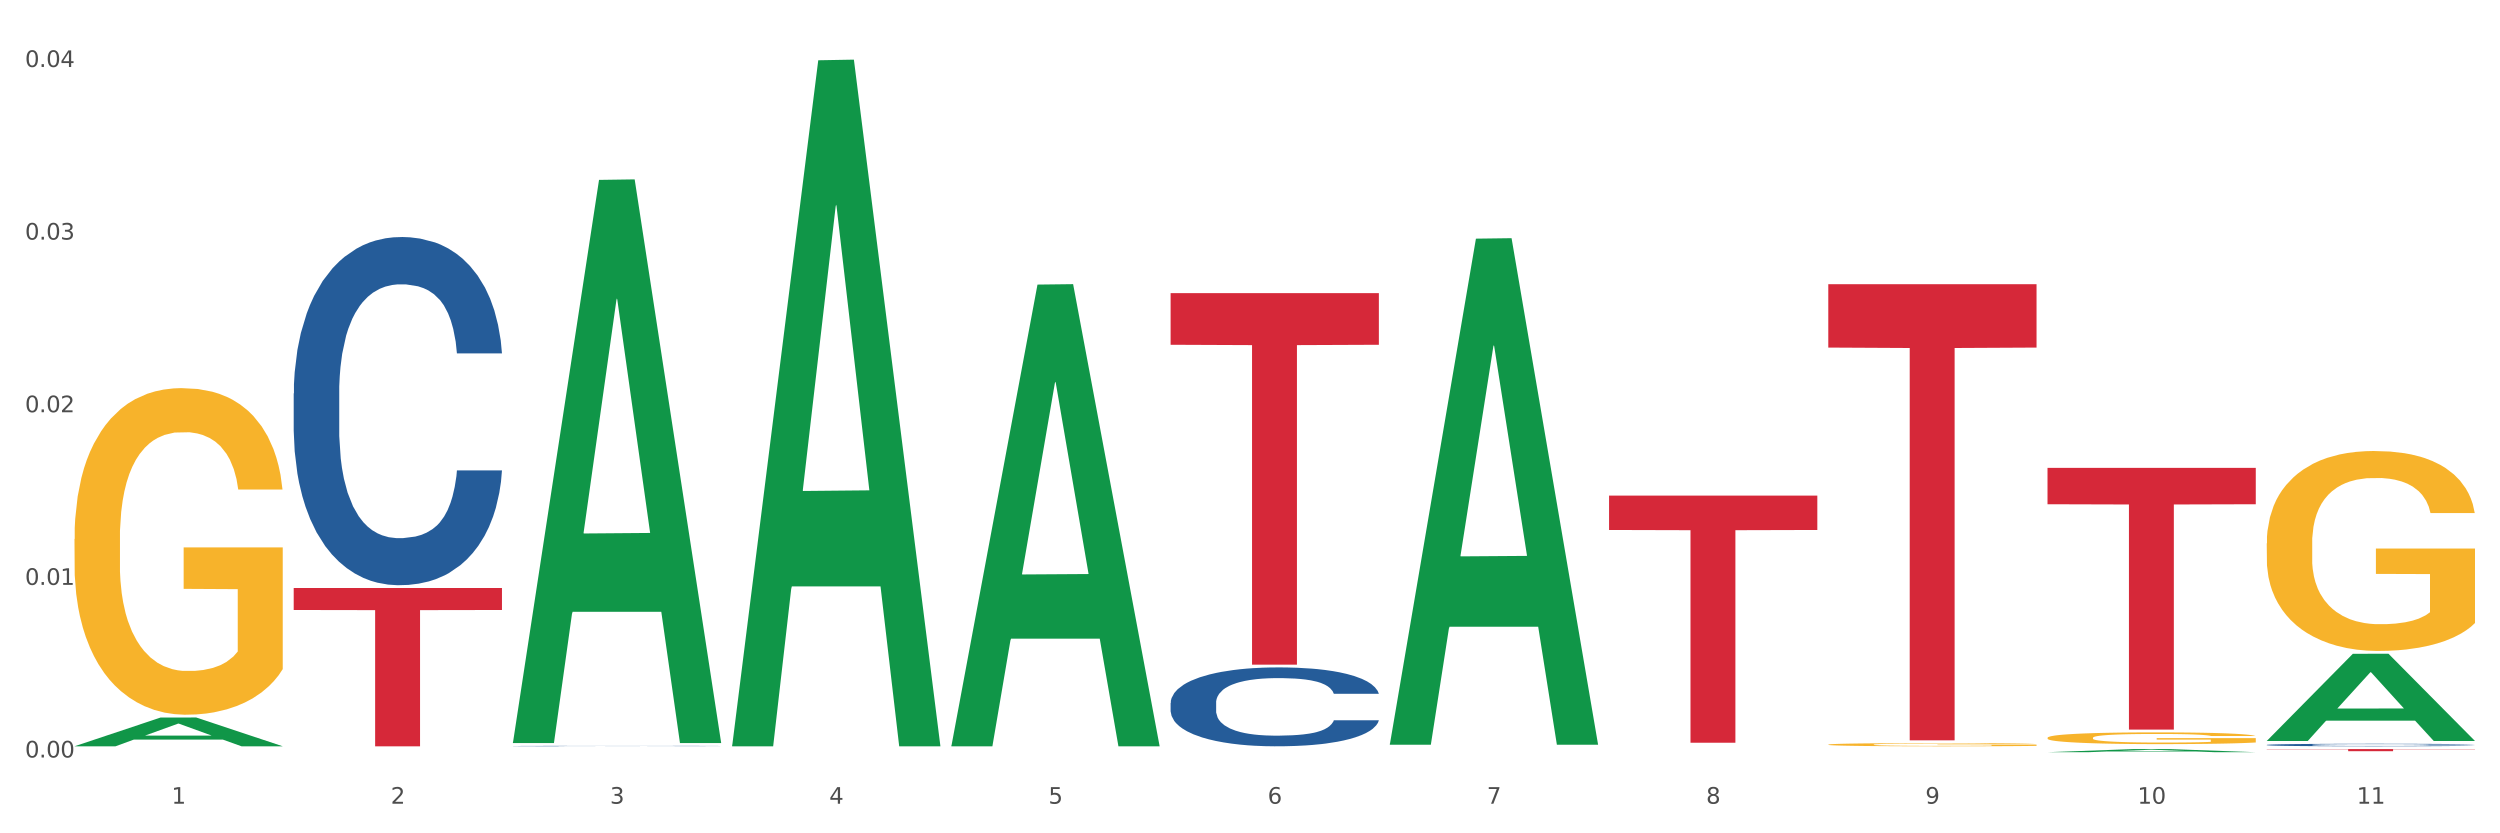
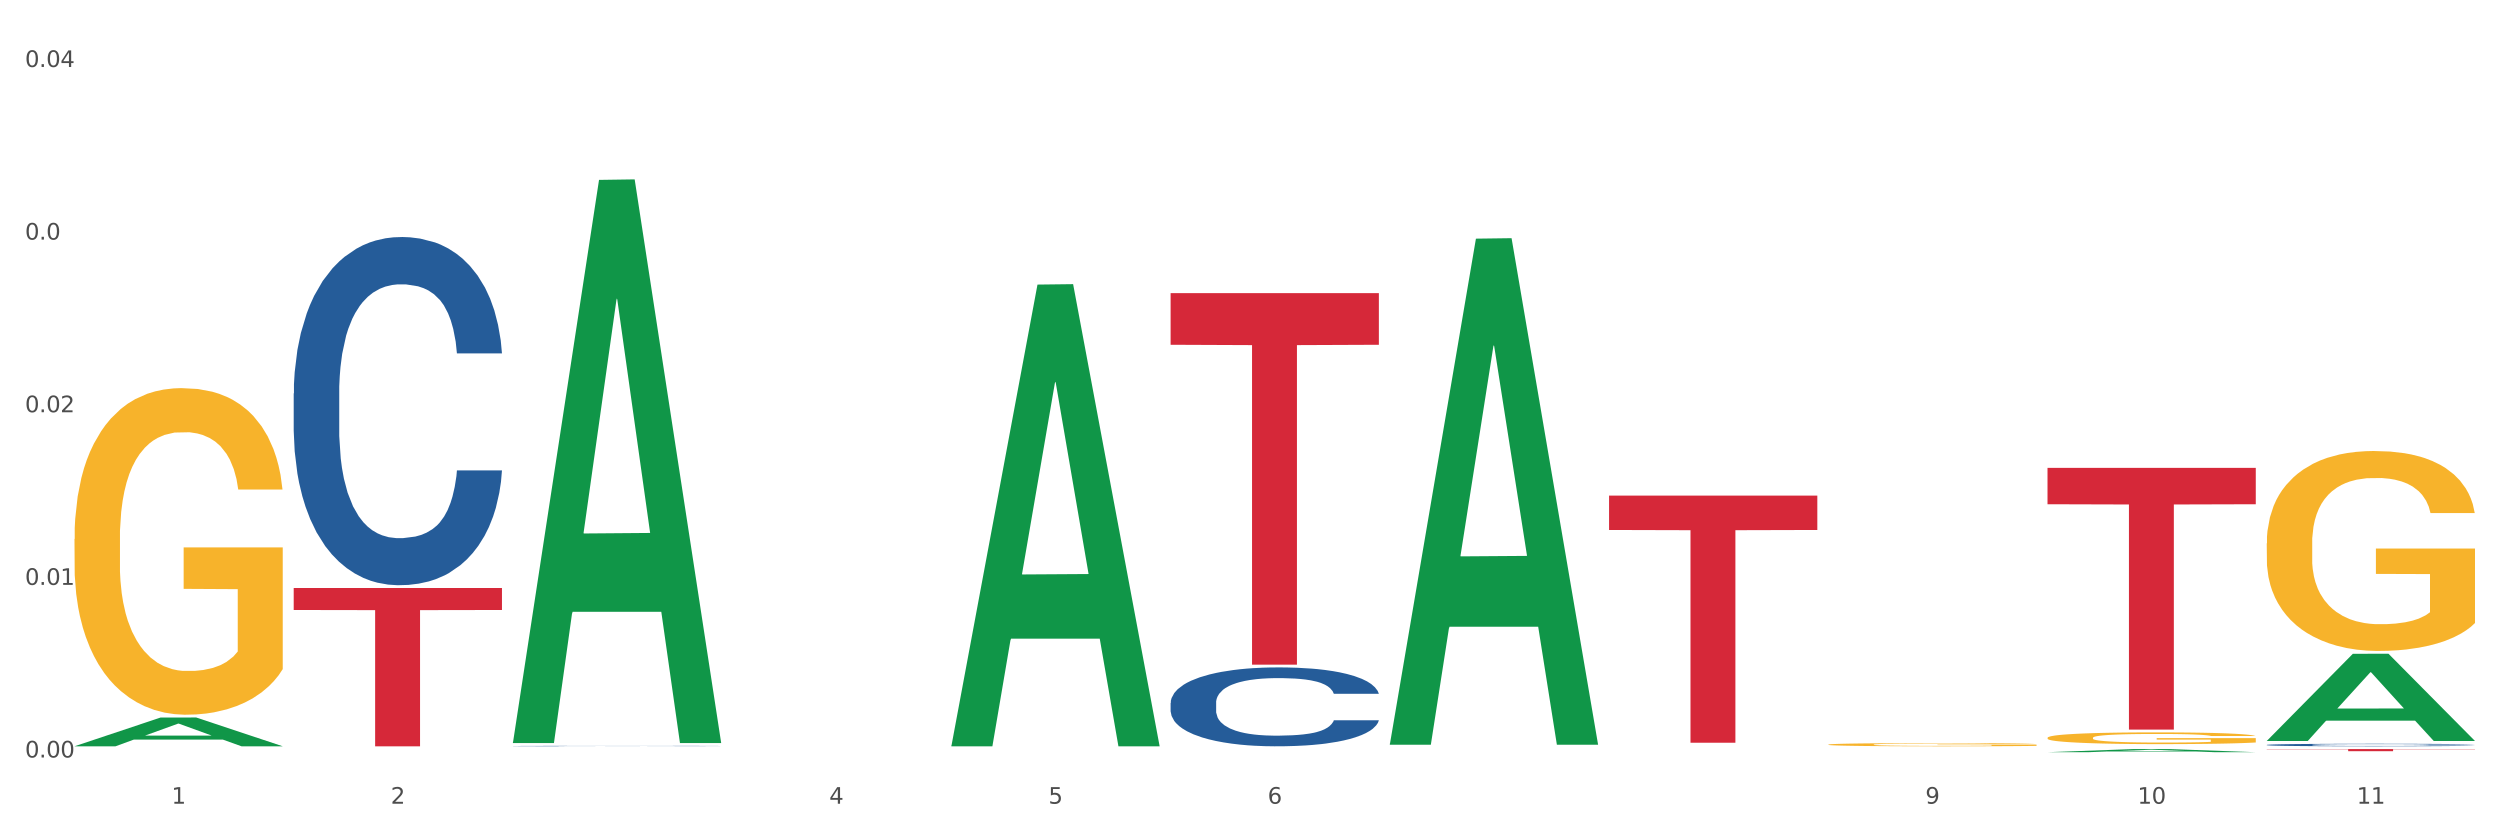
<svg xmlns="http://www.w3.org/2000/svg" xmlns:xlink="http://www.w3.org/1999/xlink" width="1080pt" height="360pt" viewBox="0 0 1080 360" version="1.1">
  <rect x="0" y="0" width="1080" height="360" fill="#333333" stroke="none" />
  <defs>
    <style type="text/css">*{stroke-linejoin: round; stroke-linecap: butt}</style>
  </defs>
  <g id="figure_1">
    <g id="patch_1">
      <path d="M 0 360  L 1080 360  L 1080 0  L 0 0  z " style="fill: #ffffff; stroke: #ffffff; stroke-linejoin: miter" />
    </g>
    <g id="axes_1">
      <g id="matplotlib.axis_1">
        <g id="xtick_1">
          <g id="text_1">
            <g style="fill: #4d4d4d" transform="translate(74.106 347.204) scale(0.096 -0.096)">
              <defs>
                <path id="DejaVuSans-31" d="M 794 531  L 1825 531  L 1825 4091  L 703 3866  L 703 4441  L 1819 4666  L 2450 4666  L 2450 531  L 3481 531  L 3481 0  L 794 0  L 794 531  z " transform="scale(0.016)" />
              </defs>
              <use xlink:href="#DejaVuSans-31" />
            </g>
          </g>
        </g>
        <g id="xtick_2">
          <g id="text_2">
            <g style="fill: #4d4d4d" transform="translate(168.812 347.204) scale(0.096 -0.096)">
              <defs>
                <path id="DejaVuSans-32" d="M 1228 531  L 3431 531  L 3431 0  L 469 0  L 469 531  Q 828 903 1448 1529  Q 2069 2156 2228 2338  Q 2531 2678 2651 2914  Q 2772 3150 2772 3378  Q 2772 3750 2511 3984  Q 2250 4219 1831 4219  Q 1534 4219 1204 4116  Q 875 4013 500 3803  L 500 4441  Q 881 4594 1212 4672  Q 1544 4750 1819 4750  Q 2544 4750 2975 4387  Q 3406 4025 3406 3419  Q 3406 3131 3298 2873  Q 3191 2616 2906 2266  Q 2828 2175 2409 1742  Q 1991 1309 1228 531  z " transform="scale(0.016)" />
              </defs>
              <use xlink:href="#DejaVuSans-32" />
            </g>
          </g>
        </g>
        <g id="xtick_3">
          <g id="text_3">
            <g style="fill: #4d4d4d" transform="translate(263.517 347.204) scale(0.096 -0.096)">
              <defs>
-                 <path id="DejaVuSans-33" d="M 2597 2516  Q 3050 2419 3304 2112  Q 3559 1806 3559 1356  Q 3559 666 3084 287  Q 2609 -91 1734 -91  Q 1441 -91 1130 -33  Q 819 25 488 141  L 488 750  Q 750 597 1062 519  Q 1375 441 1716 441  Q 2309 441 2620 675  Q 2931 909 2931 1356  Q 2931 1769 2642 2001  Q 2353 2234 1838 2234  L 1294 2234  L 1294 2753  L 1863 2753  Q 2328 2753 2575 2939  Q 2822 3125 2822 3475  Q 2822 3834 2567 4026  Q 2313 4219 1838 4219  Q 1578 4219 1281 4162  Q 984 4106 628 3988  L 628 4550  Q 988 4650 1302 4700  Q 1616 4750 1894 4750  Q 2613 4750 3031 4423  Q 3450 4097 3450 3541  Q 3450 3153 3228 2886  Q 3006 2619 2597 2516  z " transform="scale(0.016)" />
-               </defs>
+                 </defs>
              <use xlink:href="#DejaVuSans-33" />
            </g>
          </g>
        </g>
        <g id="xtick_4">
          <g id="text_4">
            <g style="fill: #4d4d4d" transform="translate(358.223 347.204) scale(0.096 -0.096)">
              <defs>
                <path id="DejaVuSans-34" d="M 2419 4116  L 825 1625  L 2419 1625  L 2419 4116  z M 2253 4666  L 3047 4666  L 3047 1625  L 3713 1625  L 3713 1100  L 3047 1100  L 3047 0  L 2419 0  L 2419 1100  L 313 1100  L 313 1709  L 2253 4666  z " transform="scale(0.016)" />
              </defs>
              <use xlink:href="#DejaVuSans-34" />
            </g>
          </g>
        </g>
        <g id="xtick_5">
          <g id="text_5">
            <g style="fill: #4d4d4d" transform="translate(452.928 347.204) scale(0.096 -0.096)">
              <defs>
                <path id="DejaVuSans-35" d="M 691 4666  L 3169 4666  L 3169 4134  L 1269 4134  L 1269 2991  Q 1406 3038 1543 3061  Q 1681 3084 1819 3084  Q 2600 3084 3056 2656  Q 3513 2228 3513 1497  Q 3513 744 3044 326  Q 2575 -91 1722 -91  Q 1428 -91 1123 -41  Q 819 9 494 109  L 494 744  Q 775 591 1075 516  Q 1375 441 1709 441  Q 2250 441 2565 725  Q 2881 1009 2881 1497  Q 2881 1984 2565 2268  Q 2250 2553 1709 2553  Q 1456 2553 1204 2497  Q 953 2441 691 2322  L 691 4666  z " transform="scale(0.016)" />
              </defs>
              <use xlink:href="#DejaVuSans-35" />
            </g>
          </g>
        </g>
        <g id="xtick_6">
          <g id="text_6">
            <g style="fill: #4d4d4d" transform="translate(547.634 347.204) scale(0.096 -0.096)">
              <defs>
                <path id="DejaVuSans-36" d="M 2113 2584  Q 1688 2584 1439 2293  Q 1191 2003 1191 1497  Q 1191 994 1439 701  Q 1688 409 2113 409  Q 2538 409 2786 701  Q 3034 994 3034 1497  Q 3034 2003 2786 2293  Q 2538 2584 2113 2584  z M 3366 4563  L 3366 3988  Q 3128 4100 2886 4159  Q 2644 4219 2406 4219  Q 1781 4219 1451 3797  Q 1122 3375 1075 2522  Q 1259 2794 1537 2939  Q 1816 3084 2150 3084  Q 2853 3084 3261 2657  Q 3669 2231 3669 1497  Q 3669 778 3244 343  Q 2819 -91 2113 -91  Q 1303 -91 875 529  Q 447 1150 447 2328  Q 447 3434 972 4092  Q 1497 4750 2381 4750  Q 2619 4750 2861 4703  Q 3103 4656 3366 4563  z " transform="scale(0.016)" />
              </defs>
              <use xlink:href="#DejaVuSans-36" />
            </g>
          </g>
        </g>
        <g id="xtick_7">
          <g id="text_7">
            <g style="fill: #4d4d4d" transform="translate(642.339 347.204) scale(0.096 -0.096)">
              <defs>
-                 <path id="DejaVuSans-37" d="M 525 4666  L 3525 4666  L 3525 4397  L 1831 0  L 1172 0  L 2766 4134  L 525 4134  L 525 4666  z " transform="scale(0.016)" />
-               </defs>
+                 </defs>
              <use xlink:href="#DejaVuSans-37" />
            </g>
          </g>
        </g>
        <g id="xtick_8">
          <g id="text_8">
            <g style="fill: #4d4d4d" transform="translate(737.044 347.204) scale(0.096 -0.096)">
              <defs>
-                 <path id="DejaVuSans-38" d="M 2034 2216  Q 1584 2216 1326 1975  Q 1069 1734 1069 1313  Q 1069 891 1326 650  Q 1584 409 2034 409  Q 2484 409 2743 651  Q 3003 894 3003 1313  Q 3003 1734 2745 1975  Q 2488 2216 2034 2216  z M 1403 2484  Q 997 2584 770 2862  Q 544 3141 544 3541  Q 544 4100 942 4425  Q 1341 4750 2034 4750  Q 2731 4750 3128 4425  Q 3525 4100 3525 3541  Q 3525 3141 3298 2862  Q 3072 2584 2669 2484  Q 3125 2378 3379 2068  Q 3634 1759 3634 1313  Q 3634 634 3220 271  Q 2806 -91 2034 -91  Q 1263 -91 848 271  Q 434 634 434 1313  Q 434 1759 690 2068  Q 947 2378 1403 2484  z M 1172 3481  Q 1172 3119 1398 2916  Q 1625 2713 2034 2713  Q 2441 2713 2670 2916  Q 2900 3119 2900 3481  Q 2900 3844 2670 4047  Q 2441 4250 2034 4250  Q 1625 4250 1398 4047  Q 1172 3844 1172 3481  z " transform="scale(0.016)" />
-               </defs>
+                 </defs>
              <use xlink:href="#DejaVuSans-38" />
            </g>
          </g>
        </g>
        <g id="xtick_9">
          <g id="text_9">
            <g style="fill: #4d4d4d" transform="translate(831.75 347.204) scale(0.096 -0.096)">
              <defs>
                <path id="DejaVuSans-39" d="M 703 97  L 703 672  Q 941 559 1184 500  Q 1428 441 1663 441  Q 2288 441 2617 861  Q 2947 1281 2994 2138  Q 2813 1869 2534 1725  Q 2256 1581 1919 1581  Q 1219 1581 811 2004  Q 403 2428 403 3163  Q 403 3881 828 4315  Q 1253 4750 1959 4750  Q 2769 4750 3195 4129  Q 3622 3509 3622 2328  Q 3622 1225 3098 567  Q 2575 -91 1691 -91  Q 1453 -91 1209 -44  Q 966 3 703 97  z M 1959 2075  Q 2384 2075 2632 2365  Q 2881 2656 2881 3163  Q 2881 3666 2632 3958  Q 2384 4250 1959 4250  Q 1534 4250 1286 3958  Q 1038 3666 1038 3163  Q 1038 2656 1286 2365  Q 1534 2075 1959 2075  z " transform="scale(0.016)" />
              </defs>
              <use xlink:href="#DejaVuSans-39" />
            </g>
          </g>
        </g>
        <g id="xtick_10">
          <g id="text_10">
            <g style="fill: #4d4d4d" transform="translate(923.401 347.204) scale(0.096 -0.096)">
              <defs>
                <path id="DejaVuSans-30" d="M 2034 4250  Q 1547 4250 1301 3770  Q 1056 3291 1056 2328  Q 1056 1369 1301 889  Q 1547 409 2034 409  Q 2525 409 2770 889  Q 3016 1369 3016 2328  Q 3016 3291 2770 3770  Q 2525 4250 2034 4250  z M 2034 4750  Q 2819 4750 3233 4129  Q 3647 3509 3647 2328  Q 3647 1150 3233 529  Q 2819 -91 2034 -91  Q 1250 -91 836 529  Q 422 1150 422 2328  Q 422 3509 836 4129  Q 1250 4750 2034 4750  z " transform="scale(0.016)" />
              </defs>
              <use xlink:href="#DejaVuSans-31" />
              <use xlink:href="#DejaVuSans-30" transform="translate(63.623 0)" />
            </g>
          </g>
        </g>
        <g id="xtick_11">
          <g id="text_11">
            <g style="fill: #4d4d4d" transform="translate(1018.107 347.204) scale(0.096 -0.096)">
              <use xlink:href="#DejaVuSans-31" />
              <use xlink:href="#DejaVuSans-31" transform="translate(63.623 0)" />
            </g>
          </g>
        </g>
        <g id="xtick_12" />
        <g id="xtick_13" />
        <g id="xtick_14" />
        <g id="xtick_15" />
        <g id="xtick_16" />
        <g id="xtick_17" />
        <g id="xtick_18" />
        <g id="xtick_19" />
        <g id="xtick_20" />
        <g id="xtick_21" />
      </g>
      <g id="matplotlib.axis_2">
        <g id="ytick_1">
          <g id="text_12">
            <g style="fill: #4d4d4d" transform="translate(10.8 327.241) scale(0.096 -0.096)">
              <defs>
                <path id="DejaVuSans-2e" d="M 684 794  L 1344 794  L 1344 0  L 684 0  L 684 794  z " transform="scale(0.016)" />
              </defs>
              <use xlink:href="#DejaVuSans-30" />
              <use xlink:href="#DejaVuSans-2e" transform="translate(63.623 0)" />
              <use xlink:href="#DejaVuSans-30" transform="translate(95.41 0)" />
              <use xlink:href="#DejaVuSans-30" transform="translate(159.033 0)" />
            </g>
          </g>
        </g>
        <g id="ytick_2">
          <g id="text_13">
            <g style="fill: #4d4d4d" transform="translate(10.8 252.664) scale(0.096 -0.096)">
              <use xlink:href="#DejaVuSans-30" />
              <use xlink:href="#DejaVuSans-2e" transform="translate(63.623 0)" />
              <use xlink:href="#DejaVuSans-30" transform="translate(95.41 0)" />
              <use xlink:href="#DejaVuSans-31" transform="translate(159.033 0)" />
            </g>
          </g>
        </g>
        <g id="ytick_3">
          <g id="text_14">
            <g style="fill: #4d4d4d" transform="translate(10.8 178.087) scale(0.096 -0.096)">
              <use xlink:href="#DejaVuSans-30" />
              <use xlink:href="#DejaVuSans-2e" transform="translate(63.623 0)" />
              <use xlink:href="#DejaVuSans-30" transform="translate(95.41 0)" />
              <use xlink:href="#DejaVuSans-32" transform="translate(159.033 0)" />
            </g>
          </g>
        </g>
        <g id="ytick_4">
          <g id="text_15">
            <g style="fill: #4d4d4d" transform="translate(10.8 103.51) scale(0.096 -0.096)">
              <use xlink:href="#DejaVuSans-30" />
              <use xlink:href="#DejaVuSans-2e" transform="translate(63.623 0)" />
              <use xlink:href="#DejaVuSans-30" transform="translate(95.41 0)" />
              <use xlink:href="#DejaVuSans-33" transform="translate(159.033 0)" />
            </g>
          </g>
        </g>
        <g id="ytick_5">
          <g id="text_16">
            <g style="fill: #4d4d4d" transform="translate(10.8 28.933) scale(0.096 -0.096)">
              <use xlink:href="#DejaVuSans-30" />
              <use xlink:href="#DejaVuSans-2e" transform="translate(63.623 0)" />
              <use xlink:href="#DejaVuSans-30" transform="translate(95.41 0)" />
              <use xlink:href="#DejaVuSans-34" transform="translate(159.033 0)" />
            </g>
          </g>
        </g>
        <g id="ytick_6" />
        <g id="ytick_7" />
        <g id="ytick_8" />
        <g id="ytick_9" />
      </g>
      <g id="PolyCollection_1">
        <path d="M 32.175 322.379  L 32.268 322.368  L 69.369 309.97  L 84.766 309.958  L 122.145 322.403  L 104.337 322.403  L 96.267 319.505  L 57.96 319.505  L 57.682 319.552  L 49.891 322.403  L 32.175 322.403  L 32.175 322.379  L 62.783 317.776  L 91.444 317.764  L 77.253 312.611  L 77.067 312.587  L 76.882 312.623  L 62.691 317.764  L 62.783 317.776  L 32.175 322.379  z " clip-path="url(#pece095025a)" style="fill: #109648" />
        <path d="M 979.23 321.799  L 979.336 321.798  L 979.336 321.77  L 979.655 321.732  L 980.825 321.662  L 982.314 321.609  L 984.866 321.547  L 986.249 321.521  L 988.057 321.492  L 991.779 321.445  L 996.033 321.405  L 999.01 321.383  L 1001.244 321.369  L 1006.242 321.344  L 1009.114 321.332  L 1012.091 321.323  L 1014.644 321.317  L 1018.898 321.31  L 1022.301 321.307  L 1026.236 321.306  L 1029.532 321.307  L 1033.893 321.311  L 1040.273 321.323  L 1042.719 321.33  L 1046.016 321.343  L 1049.419 321.359  L 1052.184 321.375  L 1055.375 321.398  L 1058.672 321.428  L 1061.862 321.466  L 1064.095 321.501  L 1065.903 321.538  L 1067.498 321.583  L 1068.668 321.632  L 1069.2 321.673  L 1049.738 321.673  L 1049.207 321.636  L 1048.143 321.596  L 1047.08 321.569  L 1045.91 321.547  L 1044.102 321.522  L 1042.507 321.506  L 1039.848 321.487  L 1037.402 321.475  L 1035.381 321.468  L 1032.935 321.462  L 1027.724 321.456  L 1024.002 321.456  L 1021.663 321.458  L 1018.791 321.463  L 1016.345 321.47  L 1013.474 321.482  L 1011.24 321.495  L 1009.007 321.512  L 1007.731 321.524  L 1005.817 321.546  L 1004.541 321.564  L 1002.839 321.595  L 1001.882 321.617  L 1000.18 321.674  L 999.436 321.716  L 999.117 321.745  L 998.904 321.777  L 998.904 321.933  L 999.542 322.003  L 1000.074 322.033  L 1000.925 322.067  L 1002.52 322.111  L 1004.86 322.155  L 1007.306 322.186  L 1009.326 322.205  L 1011.24 322.219  L 1013.155 322.23  L 1015.494 322.24  L 1017.409 322.246  L 1020.28 322.252  L 1023.683 322.255  L 1026.342 322.255  L 1031.766 322.25  L 1034.212 322.245  L 1036.551 322.238  L 1039.104 322.227  L 1041.124 322.215  L 1042.294 322.206  L 1044.208 322.187  L 1045.697 322.167  L 1046.973 322.144  L 1047.824 322.124  L 1048.781 322.093  L 1049.526 322.059  L 1049.738 322.041  L 1069.2 322.041  L 1068.775 322.077  L 1068.03 322.112  L 1066.541 322.16  L 1065.371 322.187  L 1063.564 322.22  L 1061.649 322.248  L 1058.991 322.279  L 1056.545 322.302  L 1053.992 322.322  L 1051.227 322.34  L 1046.229 322.365  L 1044.421 322.372  L 1040.592 322.384  L 1037.615 322.391  L 1033.254 322.398  L 1028.788 322.402  L 1024.109 322.403  L 1019.961 322.401  L 1015.388 322.395  L 1012.517 322.389  L 1009.326 322.38  L 1005.604 322.366  L 1002.095 322.349  L 998.798 322.329  L 995.714 322.306  L 992.842 322.28  L 989.12 322.237  L 986.355 322.195  L 984.334 322.156  L 982.952 322.123  L 981.569 322.08  L 980.825 322.051  L 979.655 321.981  L 979.23 321.916  L 979.23 321.799  z " clip-path="url(#pece095025a)" style="fill: #255c99" />
        <path d="M 32.175 232.866  L 32.281 232.737  L 32.281 228.098  L 32.494 224.103  L 33.556 214.438  L 35.149 206.448  L 36.318 202.196  L 37.486 198.716  L 38.867 195.237  L 40.567 191.629  L 43.647 186.345  L 45.559 183.639  L 47.896 180.804  L 52.145 176.681  L 55.225 174.361  L 58.412 172.428  L 63.617 170.108  L 67.016 169.078  L 70.627 168.304  L 74.983 167.789  L 78.275 167.66  L 85.499 168.047  L 91.659 169.206  L 94.634 170.108  L 98.458 171.655  L 100.476 172.686  L 103.769 174.748  L 107.168 177.454  L 109.505 179.773  L 113.01 184.155  L 115.666 188.536  L 118.109 193.948  L 119.383 197.686  L 120.339 201.165  L 121.189 205.16  L 122.039 211.474  L 102.919 211.474  L 102.175 206.964  L 101.007 202.711  L 99.307 198.588  L 97.82 196.01  L 95.271 192.789  L 92.934 190.727  L 90.491 189.18  L 87.517 187.892  L 85.18 187.247  L 81.887 186.732  L 75.407 186.861  L 71.052 187.892  L 68.078 189.18  L 66.166 190.34  L 64.467 191.629  L 62.555 193.433  L 60.324 196.139  L 58.731 198.588  L 57.137 201.68  L 55.863 204.773  L 54.694 208.381  L 53.738 212.247  L 52.995 216.242  L 52.357 221.139  L 51.826 229.257  L 51.826 246.912  L 52.039 250.907  L 52.57 256.19  L 53.207 260.185  L 54.269 264.953  L 55.225 268.175  L 57.031 272.814  L 59.049 276.68  L 60.643 279.128  L 62.236 281.19  L 64.998 284.025  L 68.078 286.345  L 70.734 287.762  L 74.345 289.051  L 76.788 289.566  L 78.913 289.824  L 84.118 289.824  L 87.835 289.437  L 91.978 288.535  L 95.165 287.375  L 97.82 285.958  L 100.795 283.638  L 102.707 281.448  L 102.707 254.515  L 79.338 254.386  L 79.338 236.474  L 122.145 236.474  L 122.145 289.051  L 120.339 291.757  L 118.321 294.205  L 116.197 296.396  L 113.01 299.102  L 109.186 301.679  L 105.787 303.484  L 102.175 305.03  L 97.927 306.447  L 92.403 307.736  L 89.004 308.252  L 84.755 308.638  L 79.763 308.767  L 75.407 308.509  L 71.159 307.865  L 66.697 306.705  L 62.342 305.03  L 59.049 303.355  L 55.756 301.293  L 52.251 298.587  L 49.489 296.009  L 47.365 293.69  L 45.028 290.726  L 42.479 286.86  L 40.567 283.381  L 38.867 279.772  L 37.061 275.133  L 35.787 271.138  L 34.512 266.113  L 33.768 262.376  L 32.919 256.577  L 32.281 248.458  L 32.175 232.866  z " clip-path="url(#pece095025a)" style="fill: #f7b32b" />
        <path d="M 505.702 303.632  L 505.809 303.601  L 505.809 302.729  L 506.128 301.547  L 507.298 299.368  L 508.786 297.718  L 511.339 295.788  L 512.721 294.978  L 514.529 294.076  L 518.251 292.613  L 522.505 291.367  L 525.483 290.683  L 527.716 290.247  L 532.715 289.469  L 535.586 289.126  L 538.564 288.846  L 541.116 288.659  L 545.37 288.441  L 548.773 288.348  L 552.708 288.317  L 556.005 288.348  L 560.365 288.472  L 566.746 288.846  L 569.192 289.064  L 572.489 289.437  L 575.892 289.935  L 578.657 290.434  L 581.847 291.149  L 585.144 292.083  L 588.335 293.266  L 590.568 294.356  L 592.376 295.508  L 593.971 296.908  L 595.141 298.434  L 595.673 299.71  L 576.211 299.71  L 575.679 298.558  L 574.616 297.313  L 573.552 296.473  L 572.382 295.788  L 570.575 295.009  L 568.979 294.511  L 566.321 293.92  L 563.875 293.546  L 561.854 293.329  L 559.408 293.142  L 554.197 292.955  L 550.475 292.955  L 548.135 293.017  L 545.264 293.173  L 542.818 293.391  L 539.946 293.764  L 537.713 294.169  L 535.48 294.698  L 534.204 295.072  L 532.289 295.757  L 531.013 296.317  L 529.312 297.282  L 528.354 297.967  L 526.653 299.741  L 525.908 301.048  L 525.589 301.951  L 525.377 302.947  L 525.377 307.803  L 526.015 309.982  L 526.547 310.916  L 527.397 311.975  L 528.993 313.344  L 531.332 314.683  L 533.778 315.648  L 535.799 316.239  L 537.713 316.675  L 539.627 317.018  L 541.967 317.329  L 543.881 317.516  L 546.753 317.702  L 550.156 317.796  L 552.814 317.796  L 558.238 317.64  L 560.684 317.484  L 563.024 317.267  L 565.576 316.924  L 567.597 316.551  L 568.767 316.27  L 570.681 315.679  L 572.17 315.056  L 573.446 314.34  L 574.297 313.718  L 575.254 312.784  L 575.998 311.726  L 576.211 311.165  L 595.673 311.165  L 595.247 312.286  L 594.503 313.375  L 593.014 314.839  L 591.844 315.679  L 590.036 316.706  L 588.122 317.578  L 585.463 318.543  L 583.017 319.259  L 580.465 319.881  L 577.7 320.442  L 572.701 321.22  L 570.894 321.438  L 567.065 321.811  L 564.087 322.029  L 559.727 322.247  L 555.26 322.372  L 550.581 322.403  L 546.434 322.341  L 541.861 322.154  L 538.989 321.967  L 535.799 321.687  L 532.077 321.251  L 528.567 320.722  L 525.27 320.099  L 522.186 319.383  L 519.315 318.574  L 515.593 317.235  L 512.828 315.928  L 510.807 314.714  L 509.425 313.687  L 508.042 312.379  L 507.298 311.477  L 506.128 309.298  L 505.702 307.274  L 505.702 303.632  z " clip-path="url(#pece095025a)" style="fill: #255c99" />
        <path d="M 221.586 322.293  L 221.692 322.293  L 221.692 322.288  L 222.011 322.281  L 223.181 322.268  L 224.67 322.259  L 227.222 322.247  L 228.605 322.243  L 230.413 322.237  L 234.135 322.229  L 238.389 322.222  L 241.367 322.218  L 243.6 322.215  L 248.598 322.21  L 251.47 322.208  L 254.447 322.207  L 257 322.206  L 261.254 322.204  L 264.657 322.204  L 268.592 322.204  L 271.888 322.204  L 276.249 322.205  L 282.63 322.207  L 285.076 322.208  L 288.372 322.21  L 291.775 322.213  L 294.541 322.216  L 297.731 322.22  L 301.028 322.226  L 304.218 322.233  L 306.451 322.239  L 308.259 322.246  L 309.855 322.254  L 311.024 322.263  L 311.556 322.27  L 292.095 322.27  L 291.563 322.264  L 290.499 322.256  L 289.436 322.251  L 288.266 322.247  L 286.458 322.243  L 284.863 322.24  L 282.204 322.236  L 279.758 322.234  L 277.738 322.233  L 275.292 322.232  L 270.081 322.231  L 266.358 322.231  L 264.019 322.231  L 261.147 322.232  L 258.701 322.233  L 255.83 322.236  L 253.597 322.238  L 251.363 322.241  L 250.087 322.243  L 248.173 322.247  L 246.897 322.25  L 245.195 322.256  L 244.238 322.26  L 242.536 322.27  L 241.792 322.278  L 241.473 322.283  L 241.26 322.289  L 241.26 322.318  L 241.898 322.33  L 242.43 322.336  L 243.281 322.342  L 244.876 322.35  L 247.216 322.358  L 249.662 322.363  L 251.682 322.367  L 253.597 322.369  L 255.511 322.371  L 257.851 322.373  L 259.765 322.374  L 262.636 322.375  L 266.039 322.376  L 268.698 322.376  L 274.122 322.375  L 276.568 322.374  L 278.907 322.373  L 281.46 322.371  L 283.48 322.369  L 284.65 322.367  L 286.564 322.364  L 288.053 322.36  L 289.329 322.356  L 290.18 322.352  L 291.137 322.347  L 291.882 322.34  L 292.095 322.337  L 311.556 322.337  L 311.131 322.344  L 310.386 322.35  L 308.897 322.359  L 307.728 322.364  L 305.92 322.37  L 304.005 322.375  L 301.347 322.38  L 298.901 322.384  L 296.348 322.388  L 293.583 322.391  L 288.585 322.396  L 286.777 322.397  L 282.949 322.399  L 279.971 322.401  L 275.611 322.402  L 271.144 322.403  L 266.465 322.403  L 262.317 322.402  L 257.744 322.401  L 254.873 322.4  L 251.682 322.399  L 247.96 322.396  L 244.451 322.393  L 241.154 322.389  L 238.07 322.385  L 235.198 322.38  L 231.476 322.373  L 228.711 322.365  L 226.691 322.358  L 225.308 322.352  L 223.926 322.344  L 223.181 322.339  L 222.011 322.326  L 221.586 322.314  L 221.586 322.293  z " clip-path="url(#pece095025a)" style="fill: #255c99" />
        <path d="M 126.88 169.979  L 126.987 169.841  L 126.987 165.995  L 127.306 160.774  L 128.476 151.158  L 129.965 143.877  L 132.517 135.359  L 133.899 131.787  L 135.707 127.803  L 139.43 121.347  L 143.683 115.851  L 146.661 112.829  L 148.894 110.906  L 153.893 107.471  L 156.764 105.96  L 159.742 104.724  L 162.294 103.899  L 166.548 102.938  L 169.951 102.526  L 173.886 102.388  L 177.183 102.526  L 181.543 103.075  L 187.924 104.724  L 190.37 105.685  L 193.667 107.334  L 197.07 109.532  L 199.835 111.73  L 203.025 114.89  L 206.322 119.011  L 209.513 124.231  L 211.746 129.04  L 213.554 134.123  L 215.149 140.305  L 216.319 147.036  L 216.851 152.669  L 197.389 152.669  L 196.857 147.586  L 195.794 142.091  L 194.73 138.381  L 193.561 135.359  L 191.753 131.925  L 190.157 129.727  L 187.499 127.116  L 185.053 125.468  L 183.032 124.506  L 180.586 123.682  L 175.375 122.858  L 171.653 122.858  L 169.313 123.132  L 166.442 123.819  L 163.996 124.781  L 161.124 126.43  L 158.891 128.215  L 156.658 130.551  L 155.382 132.199  L 153.467 135.222  L 152.191 137.695  L 150.49 141.953  L 149.533 144.976  L 147.831 152.806  L 147.087 158.576  L 146.768 162.56  L 146.555 166.956  L 146.555 188.387  L 147.193 198.004  L 147.725 202.125  L 148.575 206.796  L 150.171 212.841  L 152.51 218.748  L 154.956 223.007  L 156.977 225.617  L 158.891 227.54  L 160.805 229.051  L 163.145 230.425  L 165.059 231.249  L 167.931 232.074  L 171.334 232.486  L 173.993 232.486  L 179.416 231.799  L 181.862 231.112  L 184.202 230.15  L 186.754 228.639  L 188.775 226.991  L 189.945 225.754  L 191.859 223.144  L 193.348 220.396  L 194.624 217.237  L 195.475 214.489  L 196.432 210.368  L 197.176 205.697  L 197.389 203.224  L 216.851 203.224  L 216.425 208.17  L 215.681 212.978  L 214.192 219.435  L 213.022 223.144  L 211.214 227.678  L 209.3 231.524  L 206.641 235.783  L 204.195 238.943  L 201.643 241.69  L 198.878 244.163  L 193.88 247.597  L 192.072 248.559  L 188.243 250.208  L 185.265 251.169  L 180.905 252.131  L 176.439 252.68  L 171.759 252.818  L 167.612 252.543  L 163.039 251.719  L 160.167 250.895  L 156.977 249.658  L 153.255 247.735  L 149.745 245.399  L 146.448 242.652  L 143.364 239.492  L 140.493 235.92  L 136.771 230.013  L 134.006 224.243  L 131.985 218.885  L 130.603 214.352  L 129.22 208.582  L 128.476 204.598  L 127.306 194.981  L 126.88 186.052  L 126.88 169.979  z " clip-path="url(#pece095025a)" style="fill: #255c99" />
        <path d="M 126.88 254.009  L 216.851 254.009  L 216.851 263.514  L 181.46 263.578  L 181.46 322.403  L 162.058 322.403  L 162.058 263.578  L 126.88 263.514  L 126.88 254.073  L 126.88 254.009  z " clip-path="url(#pece095025a)" style="fill: #d62839" />
        <path d="M 505.702 126.637  L 595.673 126.637  L 595.673 148.94  L 560.281 149.091  L 560.281 287.125  L 540.88 287.125  L 540.88 149.091  L 505.702 148.94  L 505.702 126.788  L 505.702 126.637  z " clip-path="url(#pece095025a)" style="fill: #d62839" />
        <path d="M 695.113 214.113  L 785.084 214.113  L 785.084 228.946  L 749.692 229.046  L 749.692 320.854  L 730.291 320.854  L 730.291 229.046  L 695.113 228.946  L 695.113 214.213  L 695.113 214.113  z " clip-path="url(#pece095025a)" style="fill: #d62839" />
-         <path d="M 789.819 122.765  L 879.789 122.765  L 879.789 150.152  L 844.398 150.337  L 844.398 319.837  L 824.997 319.837  L 824.997 150.337  L 789.819 150.152  L 789.819 122.95  L 789.819 122.765  z " clip-path="url(#pece095025a)" style="fill: #d62839" />
        <path d="M 884.524 202.115  L 974.495 202.115  L 974.495 217.83  L 939.103 217.936  L 939.103 315.197  L 919.702 315.197  L 919.702 217.936  L 884.524 217.83  L 884.524 202.221  L 884.524 202.115  z " clip-path="url(#pece095025a)" style="fill: #d62839" />
        <path d="M 979.23 323.594  L 1069.2 323.594  L 1069.2 323.722  L 1033.809 323.723  L 1033.809 324.516  L 1014.408 324.516  L 1014.408 323.723  L 979.23 323.722  L 979.23 323.595  L 979.23 323.594  z " clip-path="url(#pece095025a)" style="fill: #d62839" />
        <path d="M 979.23 234.75  L 979.336 234.671  L 979.336 231.831  L 979.548 229.385  L 980.611 223.469  L 982.204 218.577  L 983.372 215.974  L 984.541 213.844  L 985.922 211.714  L 987.621 209.505  L 990.702 206.271  L 992.614 204.614  L 994.951 202.879  L 999.2 200.354  L 1002.28 198.934  L 1005.467 197.751  L 1010.672 196.331  L 1014.071 195.7  L 1017.682 195.226  L 1022.037 194.911  L 1025.33 194.832  L 1032.553 195.069  L 1038.714 195.779  L 1041.688 196.331  L 1045.512 197.277  L 1047.531 197.909  L 1050.824 199.171  L 1054.223 200.827  L 1056.56 202.247  L 1060.065 204.93  L 1062.72 207.612  L 1065.164 210.925  L 1066.438 213.213  L 1067.394 215.343  L 1068.244 217.789  L 1069.094 221.654  L 1049.974 221.654  L 1049.23 218.893  L 1048.062 216.29  L 1046.362 213.765  L 1044.875 212.187  L 1042.326 210.215  L 1039.989 208.953  L 1037.546 208.006  L 1034.572 207.217  L 1032.235 206.823  L 1028.942 206.507  L 1022.462 206.586  L 1018.107 207.217  L 1015.133 208.006  L 1013.221 208.716  L 1011.521 209.505  L 1009.609 210.61  L 1007.379 212.266  L 1005.785 213.765  L 1004.192 215.659  L 1002.917 217.552  L 1001.749 219.761  L 1000.793 222.127  L 1000.049 224.573  L 999.412 227.571  L 998.881 232.541  L 998.881 243.348  L 999.093 245.794  L 999.624 249.028  L 1000.262 251.474  L 1001.324 254.393  L 1002.28 256.365  L 1004.086 259.205  L 1006.104 261.572  L 1007.697 263.071  L 1009.291 264.333  L 1012.052 266.068  L 1015.133 267.488  L 1017.788 268.356  L 1021.4 269.145  L 1023.843 269.461  L 1025.968 269.618  L 1031.172 269.618  L 1034.89 269.382  L 1039.033 268.83  L 1042.22 268.12  L 1044.875 267.252  L 1047.849 265.832  L 1049.761 264.491  L 1049.761 248.003  L 1026.392 247.924  L 1026.392 236.958  L 1069.2 236.958  L 1069.2 269.145  L 1067.394 270.802  L 1065.376 272.301  L 1063.252 273.642  L 1060.065 275.298  L 1056.241 276.876  L 1052.842 277.981  L 1049.23 278.927  L 1044.981 279.795  L 1039.458 280.584  L 1036.059 280.9  L 1031.81 281.136  L 1026.817 281.215  L 1022.462 281.057  L 1018.213 280.663  L 1013.752 279.953  L 1009.397 278.927  L 1006.104 277.902  L 1002.811 276.64  L 999.306 274.983  L 996.544 273.405  L 994.42 271.985  L 992.083 270.171  L 989.533 267.804  L 987.621 265.674  L 985.922 263.465  L 984.116 260.625  L 982.841 258.18  L 981.567 255.103  L 980.823 252.815  L 979.973 249.265  L 979.336 244.295  L 979.23 234.75  z " clip-path="url(#pece095025a)" style="fill: #f7b32b" />
        <path d="M 884.524 318.733  L 884.631 318.728  L 884.631 318.561  L 884.843 318.417  L 885.905 318.07  L 887.499 317.783  L 888.667 317.63  L 889.835 317.505  L 891.216 317.38  L 892.916 317.25  L 895.996 317.06  L 897.908 316.963  L 900.245 316.861  L 904.494 316.712  L 907.575 316.629  L 910.761 316.559  L 915.966 316.476  L 919.365 316.439  L 922.977 316.411  L 927.332 316.393  L 930.625 316.388  L 937.848 316.402  L 944.009 316.444  L 946.983 316.476  L 950.807 316.532  L 952.825 316.569  L 956.118 316.643  L 959.517 316.74  L 961.854 316.823  L 965.359 316.981  L 968.015 317.139  L 970.458 317.333  L 971.733 317.468  L 972.689 317.593  L 973.539 317.736  L 974.388 317.963  L 955.268 317.963  L 954.525 317.801  L 953.356 317.648  L 951.657 317.5  L 950.17 317.407  L 947.62 317.291  L 945.283 317.217  L 942.84 317.162  L 939.866 317.115  L 937.529 317.092  L 934.236 317.074  L 927.757 317.078  L 923.402 317.115  L 920.427 317.162  L 918.515 317.203  L 916.816 317.25  L 914.904 317.315  L 912.673 317.412  L 911.08 317.5  L 909.487 317.611  L 908.212 317.722  L 907.043 317.852  L 906.087 317.991  L 905.344 318.135  L 904.707 318.311  L 904.175 318.603  L 904.175 319.238  L 904.388 319.381  L 904.919 319.571  L 905.556 319.715  L 906.619 319.886  L 907.575 320.002  L 909.38 320.169  L 911.399 320.308  L 912.992 320.396  L 914.585 320.47  L 917.347 320.572  L 920.427 320.656  L 923.083 320.707  L 926.695 320.753  L 929.138 320.771  L 931.262 320.781  L 936.467 320.781  L 940.185 320.767  L 944.327 320.734  L 947.514 320.693  L 950.17 320.642  L 953.144 320.558  L 955.056 320.48  L 955.056 319.511  L 931.687 319.506  L 931.687 318.862  L 974.495 318.862  L 974.495 320.753  L 972.689 320.85  L 970.671 320.938  L 968.546 321.017  L 965.359 321.114  L 961.535 321.207  L 958.136 321.272  L 954.525 321.327  L 950.276 321.378  L 944.752 321.425  L 941.353 321.443  L 937.104 321.457  L 932.112 321.462  L 927.757 321.453  L 923.508 321.429  L 919.047 321.388  L 914.691 321.327  L 911.399 321.267  L 908.106 321.193  L 904.6 321.096  L 901.839 321.003  L 899.714 320.92  L 897.377 320.813  L 894.828 320.674  L 892.916 320.549  L 891.216 320.419  L 889.411 320.252  L 888.136 320.109  L 886.861 319.928  L 886.118 319.794  L 885.268 319.585  L 884.631 319.293  L 884.524 318.733  z " clip-path="url(#pece095025a)" style="fill: #f7b32b" />
        <path d="M 789.819 321.664  L 789.925 321.662  L 789.925 321.617  L 790.138 321.578  L 791.2 321.484  L 792.793 321.406  L 793.962 321.365  L 795.13 321.331  L 796.511 321.297  L 798.21 321.262  L 801.291 321.21  L 803.203 321.184  L 805.54 321.156  L 809.789 321.116  L 812.869 321.094  L 816.056 321.075  L 821.261 321.052  L 824.66 321.042  L 828.271 321.035  L 832.626 321.03  L 835.919 321.028  L 843.142 321.032  L 849.303 321.043  L 852.277 321.052  L 856.101 321.067  L 858.12 321.077  L 861.413 321.097  L 864.812 321.124  L 867.149 321.146  L 870.654 321.189  L 873.309 321.232  L 875.753 321.284  L 877.027 321.321  L 877.983 321.355  L 878.833 321.394  L 879.683 321.455  L 860.563 321.455  L 859.819 321.411  L 858.651 321.37  L 856.951 321.33  L 855.464 321.305  L 852.915 321.273  L 850.578 321.253  L 848.135 321.238  L 845.161 321.225  L 842.824 321.219  L 839.531 321.214  L 833.051 321.215  L 828.696 321.225  L 825.722 321.238  L 823.81 321.249  L 822.11 321.262  L 820.198 321.279  L 817.968 321.306  L 816.374 321.33  L 814.781 321.36  L 813.506 321.39  L 812.338 321.425  L 811.382 321.463  L 810.638 321.502  L 810.001 321.549  L 809.47 321.628  L 809.47 321.8  L 809.682 321.839  L 810.213 321.891  L 810.851 321.93  L 811.913 321.976  L 812.869 322.007  L 814.675 322.053  L 816.693 322.09  L 818.286 322.114  L 819.88 322.134  L 822.641 322.162  L 825.722 322.184  L 828.377 322.198  L 831.989 322.211  L 834.432 322.216  L 836.557 322.218  L 841.761 322.218  L 845.479 322.215  L 849.622 322.206  L 852.809 322.194  L 855.464 322.181  L 858.438 322.158  L 860.35 322.137  L 860.35 321.874  L 836.981 321.873  L 836.981 321.699  L 879.789 321.699  L 879.789 322.211  L 877.983 322.237  L 875.965 322.261  L 873.841 322.282  L 870.654 322.309  L 866.83 322.334  L 863.431 322.351  L 859.819 322.366  L 855.57 322.38  L 850.047 322.393  L 846.648 322.398  L 842.399 322.402  L 837.406 322.403  L 833.051 322.4  L 828.802 322.394  L 824.341 322.383  L 819.986 322.366  L 816.693 322.35  L 813.4 322.33  L 809.895 322.304  L 807.133 322.279  L 805.009 322.256  L 802.672 322.227  L 800.122 322.189  L 798.21 322.156  L 796.511 322.12  L 794.705 322.075  L 793.43 322.036  L 792.156 321.987  L 791.412 321.951  L 790.562 321.894  L 789.925 321.815  L 789.819 321.664  z " clip-path="url(#pece095025a)" style="fill: #f7b32b" />
        <path d="M 221.586 320.555  L 221.679 320.326  L 258.78 77.716  L 274.177 77.487  L 311.556 321.012  L 293.748 321.012  L 285.678 264.304  L 247.371 264.304  L 247.093 265.219  L 239.302 321.012  L 221.586 321.012  L 221.586 320.555  L 252.194 230.462  L 280.855 230.233  L 266.664 129.393  L 266.478 128.936  L 266.293 129.622  L 252.102 230.233  L 252.194 230.462  L 221.586 320.555  z " clip-path="url(#pece095025a)" style="fill: #109648" />
-         <path d="M 316.291 321.846  L 316.384 321.567  L 353.485 26.038  L 368.882 25.759  L 406.262 322.403  L 388.453 322.403  L 380.384 253.325  L 342.077 253.325  L 341.798 254.439  L 334.007 322.403  L 316.291 322.403  L 316.291 321.846  L 346.9 212.102  L 375.56 211.823  L 361.369 88.988  L 361.184 88.431  L 360.998 89.266  L 346.807 211.823  L 346.9 212.102  L 316.291 321.846  z " clip-path="url(#pece095025a)" style="fill: #109648" />
        <path d="M 410.997 322.028  L 411.09 321.84  L 448.191 122.939  L 463.588 122.751  L 500.967 322.403  L 483.159 322.403  L 475.089 275.911  L 436.782 275.911  L 436.504 276.661  L 428.713 322.403  L 410.997 322.403  L 410.997 322.028  L 441.605 248.166  L 470.266 247.979  L 456.075 165.306  L 455.889 164.931  L 455.704 165.494  L 441.513 247.979  L 441.605 248.166  L 410.997 322.028  z " clip-path="url(#pece095025a)" style="fill: #109648" />
        <path d="M 600.408 321.304  L 600.501 321.099  L 637.602 103.097  L 652.999 102.892  L 690.378 321.715  L 672.57 321.715  L 664.5 270.759  L 626.193 270.759  L 625.915 271.581  L 618.124 321.715  L 600.408 321.715  L 600.408 321.304  L 631.016 240.35  L 659.677 240.144  L 645.486 149.533  L 645.3 149.122  L 645.115 149.738  L 630.924 240.144  L 631.016 240.35  L 600.408 321.304  z " clip-path="url(#pece095025a)" style="fill: #109648" />
        <path d="M 884.524 324.947  L 884.617 324.946  L 921.718 323.595  L 937.115 323.594  L 974.495 324.95  L 956.686 324.95  L 948.616 324.634  L 910.31 324.634  L 910.031 324.639  L 902.24 324.95  L 884.524 324.95  L 884.524 324.947  L 915.133 324.446  L 943.793 324.444  L 929.602 323.883  L 929.417 323.881  L 929.231 323.884  L 915.04 324.444  L 915.133 324.446  L 884.524 324.947  z " clip-path="url(#pece095025a)" style="fill: #109648" />
        <path d="M 979.23 320.044  L 979.323 320.009  L 1016.424 282.442  L 1031.821 282.406  L 1069.2 320.115  L 1051.391 320.115  L 1043.322 311.334  L 1005.015 311.334  L 1004.737 311.476  L 996.946 320.115  L 979.23 320.115  L 979.23 320.044  L 1009.838 306.094  L 1038.499 306.058  L 1024.308 290.444  L 1024.122 290.373  L 1023.937 290.479  L 1009.745 306.058  L 1009.838 306.094  L 979.23 320.044  z " clip-path="url(#pece095025a)" style="fill: #109648" />
      </g>
    </g>
  </g>
  <defs>
    <clipPath id="pece095025a">
      <rect x="32.175" y="10.8" width="1037.025" height="329.109" />
    </clipPath>
  </defs>
</svg>